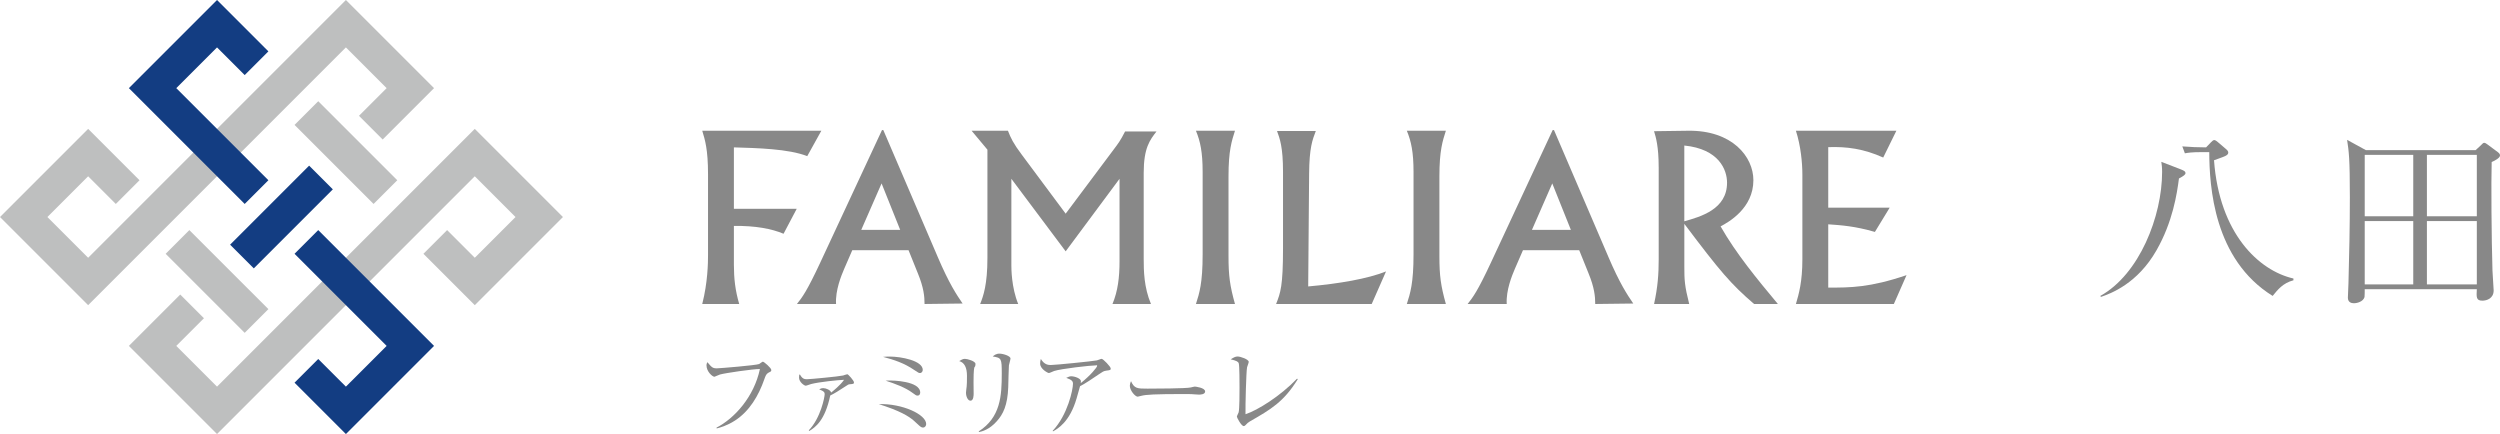
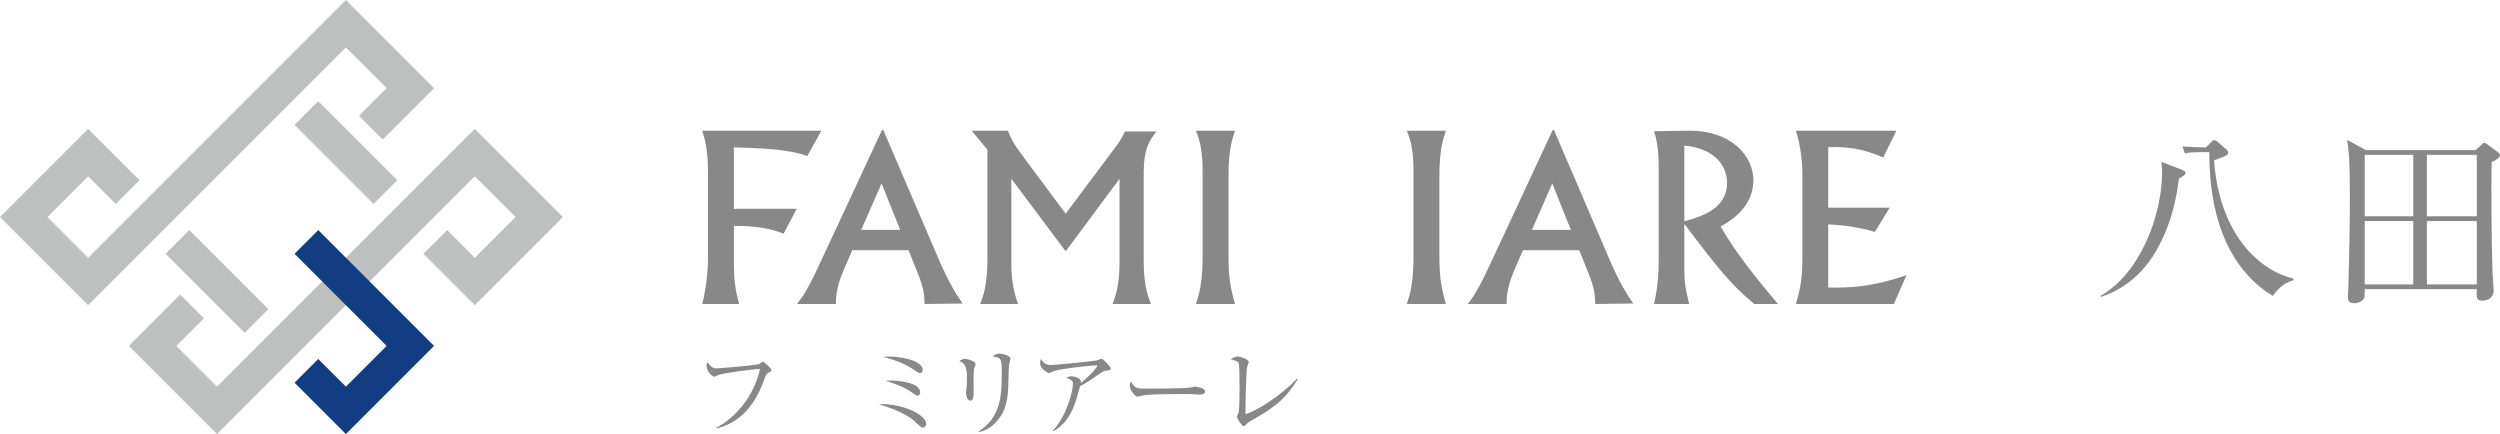
<svg xmlns="http://www.w3.org/2000/svg" id="_レイヤー_2" width="270.894" height="47.032" viewBox="0 0 270.894 47.032">
  <defs>
    <style>.cls-1{fill:#133d82;}.cls-2{fill:#bebfbf;}.cls-3{fill:#888;}</style>
  </defs>
  <g id="_レイヤー_1-2">
    <rect class="cls-2" x="35.665" y="10.478" width="3.632" height="12.111" transform="translate(-.713 31.345) rotate(-44.999)" />
    <rect class="cls-2" x="21.7" y="24.443" width="3.632" height="12.111" transform="translate(-14.678 25.562) rotate(-45.001)" />
    <polygon class="cls-2" points="23.516 47.032 13.965 37.481 19.531 31.915 22.1 34.483 19.102 37.481 23.516 41.895 51.446 13.965 60.997 23.516 51.446 33.067 45.88 27.501 48.448 24.932 51.446 27.93 55.86 23.516 51.446 19.102 23.516 47.032" />
    <polygon class="cls-2" points="9.551 33.067 0 23.516 9.551 13.965 15.117 19.531 12.549 22.1 9.551 19.102 5.137 23.516 9.551 27.93 37.481 0 47.032 9.551 41.466 15.117 38.898 12.549 41.895 9.551 37.481 5.137 9.551 33.067" />
    <polygon class="cls-1" points="37.481 47.032 31.915 41.466 34.483 38.898 37.481 41.895 41.895 37.481 31.915 27.501 34.483 24.932 47.032 37.481 37.481 47.032" />
-     <polygon class="cls-1" points="26.514 22.1 13.965 9.551 23.516 0 29.082 5.566 26.514 8.135 23.516 5.137 19.102 9.551 29.082 19.531 26.514 22.1" />
-     <rect class="cls-1" x="24.443" y="21.7" width="12.111" height="3.632" transform="translate(-7.695 28.453) rotate(-45)" />
    <path class="cls-3" d="M88.998,14.167l-1.527,2.753c-2.027-.801-5.47-.876-7.948-.951v6.658h6.808s-1.427,2.703-1.427,2.703c-1.302-.551-3.053-.876-5.381-.851v4.205c0,1.502.15,2.804.576,4.255h-4.005c.601-2.353.626-4.481.626-5.257v-8.811c0-2.678-.325-3.705-.626-4.706h12.904Z" />
    <path class="cls-3" d="M101.595,27.809c1.251,2.929,2.062,4.13,2.71,5.081l-4.123.05c0-.826-.093-1.777-.718-3.304l-1.019-2.528h-6.092s-.88,2.027-.88,2.027c-.301.701-.973,2.328-.88,3.805h-4.239c.579-.726,1.089-1.402,2.525-4.481l6.694-14.368h.139l5.884,13.717ZM93.325,24.905h4.216l-2.015-5.031-2.201,5.031Z" />
    <path class="cls-3" d="M174.268,27.809c1.251,2.929,2.062,4.13,2.71,5.081l-4.123.05c0-.826-.093-1.777-.718-3.304l-1.019-2.528h-6.092s-.88,2.027-.88,2.027c-.301.701-.973,2.328-.88,3.805h-4.239c.579-.726,1.089-1.402,2.525-4.481l6.694-14.368h.139s5.884,13.717,5.884,13.717ZM165.999,24.905h4.216s-2.015-5.031-2.015-5.031l-2.201,5.031Z" />
    <path class="cls-3" d="M109.218,14.167c.301.776.579,1.377,1.506,2.603l4.749,6.383,5.189-6.934c.51-.676.741-.976,1.251-1.977h3.405c-.718.926-1.39,1.777-1.39,4.506v9.237c0,1.352.023,3.129.788,4.956h-4.17c.579-1.402.764-2.854.764-4.656v-8.911l-5.837,7.86-5.884-7.86v9.387c0,.3,0,2.378.741,4.18h-4.123c.348-.876.788-2.103.788-5.006v-11.715l-1.714-2.052h3.938Z" />
    <path class="cls-3" d="M133.819,14.167c-.35,1.101-.701,2.128-.701,4.956v8.636c0,2.128.15,3.204.701,5.182h-4.23c.375-1.177.726-2.253.726-5.382v-8.936c0-2.128-.25-3.304-.726-4.455h4.23Z" />
-     <path class="cls-3" d="M148.635,32.94h-10.361c.476-1.202.751-1.927.751-6.033v-8.285c0-2.703-.35-3.605-.651-4.43h4.205c-.375.976-.701,1.827-.726,4.606l-.1,12.24c3.354-.3,6.431-.826,8.434-1.627l-1.552,3.529Z" />
    <path class="cls-3" d="M156.671,14.167c-.35,1.101-.701,2.128-.701,4.956v8.636c0,2.128.15,3.204.701,5.182h-4.23c.375-1.177.726-2.253.726-5.382v-8.936c0-2.128-.25-3.304-.726-4.455h4.23Z" />
    <path class="cls-3" d="M179.73,18.097c0-2.203-.3-3.229-.501-3.88l3.655-.05c4.831-.075,7.109,2.828,7.109,5.357,0,3.054-2.703,4.556-3.554,5.006,1.677,2.954,3.98,5.732,6.208,8.411h-2.578c-2.528-2.178-3.68-3.529-7.559-8.686v4.631c0,1.452.025,2.053.526,4.055h-3.805c.401-1.852.501-3.229.501-4.856v-9.987ZM182.508,23.979c1.777-.501,4.631-1.302,4.631-4.18,0-1.402-.876-3.655-4.631-4.03v8.21Z" />
    <path class="cls-3" d="M205.487,14.167l-1.427,2.904c-2.103-.951-3.979-1.202-5.956-1.126v6.558h6.657l-1.602,2.628c-2.153-.626-3.629-.726-5.055-.826v6.859c2.403,0,4.505,0,8.485-1.352l-1.377,3.129h-10.612c.325-1.101.701-2.428.701-4.831v-9.187c0-1.277-.175-3.129-.701-4.756h10.888Z" />
    <path class="cls-3" d="M83.225,40.412c-.191.117-.276.308-.404.68-.616,1.774-1.604,3.463-3.187,4.483-.892.574-1.646.765-1.976.85l-.021-.085c1.933-.998,4.058-3.314,4.706-6.353-.722-.011-3.782.436-4.334.595-.095.032-.573.244-.595.244-.202,0-.861-.542-.861-1.243,0-.138.053-.255.095-.34.478.563.563.669,1.031.669.297,0,4.26-.329,4.578-.467.074-.032.34-.255.404-.255.128,0,.913.69.913.892s-.011.128-.35.329Z" />
-     <path class="cls-3" d="M92.089,41.634c-.17.021-.191.042-.446.212-.765.499-1.211.786-1.679,1.009-.573,2.72-1.604,3.431-2.273,3.846l-.053-.074c1.285-1.328,1.721-3.601,1.721-3.909,0-.17-.021-.308-.595-.531.138-.074.255-.128.457-.128.287,0,.786.213.839.478.202-.159.988-.786,1.402-1.381-.659.021-2.709.234-3.569.457-.096.021-.5.181-.584.181-.17,0-.723-.403-.723-.86s.043-.276.085-.372c.244.467.478.531.754.531.35,0,3.484-.298,3.93-.404.075-.021.393-.138.457-.138.106,0,.723.701.723.882,0,.159-.053.17-.446.202Z" />
    <path class="cls-3" d="M100.019,46.329c-.16,0-.255-.053-.627-.404-.499-.478-1.009-.956-2.677-1.615-.606-.234-1.03-.372-1.498-.521,2.549-.085,5.142,1.126,5.142,2.157,0,.191-.128.382-.34.382ZM99.69,40.422c-.128,0-.181-.032-.606-.319-1.116-.765-2.178-1.105-3.399-1.434.223-.021.446-.032.744-.032,1.19,0,3.559.435,3.559,1.445,0,.149-.106.34-.297.34ZM99.424,42.866c-.149,0-.191-.042-.606-.34-.723-.531-1.848-.956-2.847-1.275.202-.021.266-.021.51-.021.149,0,3.23.032,3.23,1.307,0,.011,0,.329-.287.329Z" />
    <path class="cls-3" d="M105.585,39.796c-.095.297-.095,1.243-.095,1.604,0,.191.011,1.062.011,1.243,0,.159,0,.776-.34.776-.287,0-.489-.446-.489-.871,0-.106.064-.584.074-.68.021-.17.032-.542.032-1.137q0-1.37-.84-1.604c.202-.128.393-.244.616-.244.255,0,1.147.244,1.147.552s-.106.329-.117.361ZM109.324,39.594c-.021.138-.063,1.986-.074,2.369-.074,1.955-.552,2.921-1.243,3.686-.807.914-1.615,1.105-1.923,1.168l-.032-.074c2.369-1.519,2.497-3.846,2.497-6.278,0-1.625-.032-1.689-.977-1.838.138-.127.361-.308.722-.308.383,0,1.201.244,1.201.531,0,.117-.159.637-.17.744Z" />
    <path class="cls-3" d="M119.846,40.168c-.276.042-.372.117-.765.382-.669.457-1.53,1.041-2.05,1.296-.064.202-.319,1.137-.372,1.317-.744,2.56-2.029,3.282-2.56,3.58l-.032-.064c1.636-1.732,2.199-4.483,2.199-5.099,0-.308-.181-.436-.733-.637.266-.117.372-.17.542-.17.393,0,1.051.245,1.051.531,0,.064-.011.159-.021.212,1.062-.839,1.774-1.721,1.774-1.859s-.011-.064-.149-.064c-.552,0-3.761.361-4.504.606-.096.032-.489.223-.574.223-.106,0-.945-.436-.945-1.02,0-.181.022-.34.074-.51.393.659.85.659,1.094.659.467,0,4.494-.404,4.972-.499.085-.011.446-.17.52-.17.17,0,.988.86.988,1.041s-.043.181-.51.245Z" />
    <path class="cls-3" d="M129.927,42.76c-.095,0-.35-.021-.372-.021-.383-.032-.489-.042-1.201-.042-3.24,0-4.196.064-4.674.191-.032.011-.372.095-.403.095-.277,0-.85-.68-.85-1.168,0-.064.011-.266.128-.51.361.807.69.807,1.795.807.733,0,4.186-.011,4.674-.128.064-.011.372-.096.435-.096.064,0,1.126.117,1.126.531,0,.329-.531.34-.659.34Z" />
    <path class="cls-3" d="M135.439,45.66c-.212.128-.266.181-.489.414-.085.085-.128.096-.181.096-.266,0-.744-.924-.744-1.02,0-.074.17-.404.191-.467.096-.329.096-2.167.096-2.709,0-.404,0-2.38-.085-2.613-.074-.191-.266-.276-.871-.425.297-.191.51-.308.743-.308.319,0,1.211.308,1.211.584,0,.095-.159.499-.18.584-.096.499-.191,4.111-.17,5.088,1.328-.435,3.771-1.965,5.588-3.856l.074.064c-1.529,2.475-2.942,3.282-5.184,4.568Z" />
    <path class="cls-3" d="M236.106,19.338c-.215,1.653-.665,4.678-2.425,7.769-2.06,3.627-4.957,4.7-6.031,5.065l-.064-.108c4.227-2.339,6.695-8.627,6.695-13.434,0-.515-.042-.773-.085-1.094l2.06.794c.321.129.558.215.558.429,0,.15-.171.3-.708.579ZM246.257,32.064c-6.395-3.97-6.846-11.868-6.868-15.58h-.837c-1.031,0-1.46.064-1.803.129l-.279-.751c.858.065,1.695.107,2.576.107l.536-.558c.108-.107.236-.236.344-.236.128,0,.279.129.386.215l.88.751c.151.129.258.236.258.408s-.171.279-.343.365c-.322.15-.881.322-1.202.451.579,7.941,4.85,11.954,8.606,12.813v.193c-1.137.3-1.695,1.008-2.253,1.695Z" />
    <path class="cls-3" d="M268.254,16.269l.601-.558c.129-.108.194-.236.322-.236s.215.086.322.15l1.159.859c.128.107.236.193.236.365,0,.3-.708.622-.902.708-.064,2.104-.021,8.263.086,11.761,0,.322.129,1.846.129,2.146,0,.88-.751,1.116-1.224,1.116-.687,0-.644-.386-.601-1.244h-12.147c0,.128,0,.772-.022.858-.151.494-.794.665-1.159.665-.301,0-.644-.129-.644-.601,0-.257.064-1.352.064-1.588.086-3.112.151-6.223.151-9.314,0-4.206-.108-4.957-.301-6.202l2.039,1.116h11.889ZM256.236,16.784v6.653h5.258v-6.653h-5.258ZM256.236,23.952v6.868h5.258v-6.868h-5.258ZM268.383,23.437v-6.653h-5.409v6.653h5.409ZM268.383,30.82v-6.868h-5.409v6.868h5.409Z" />
  </g>
</svg>